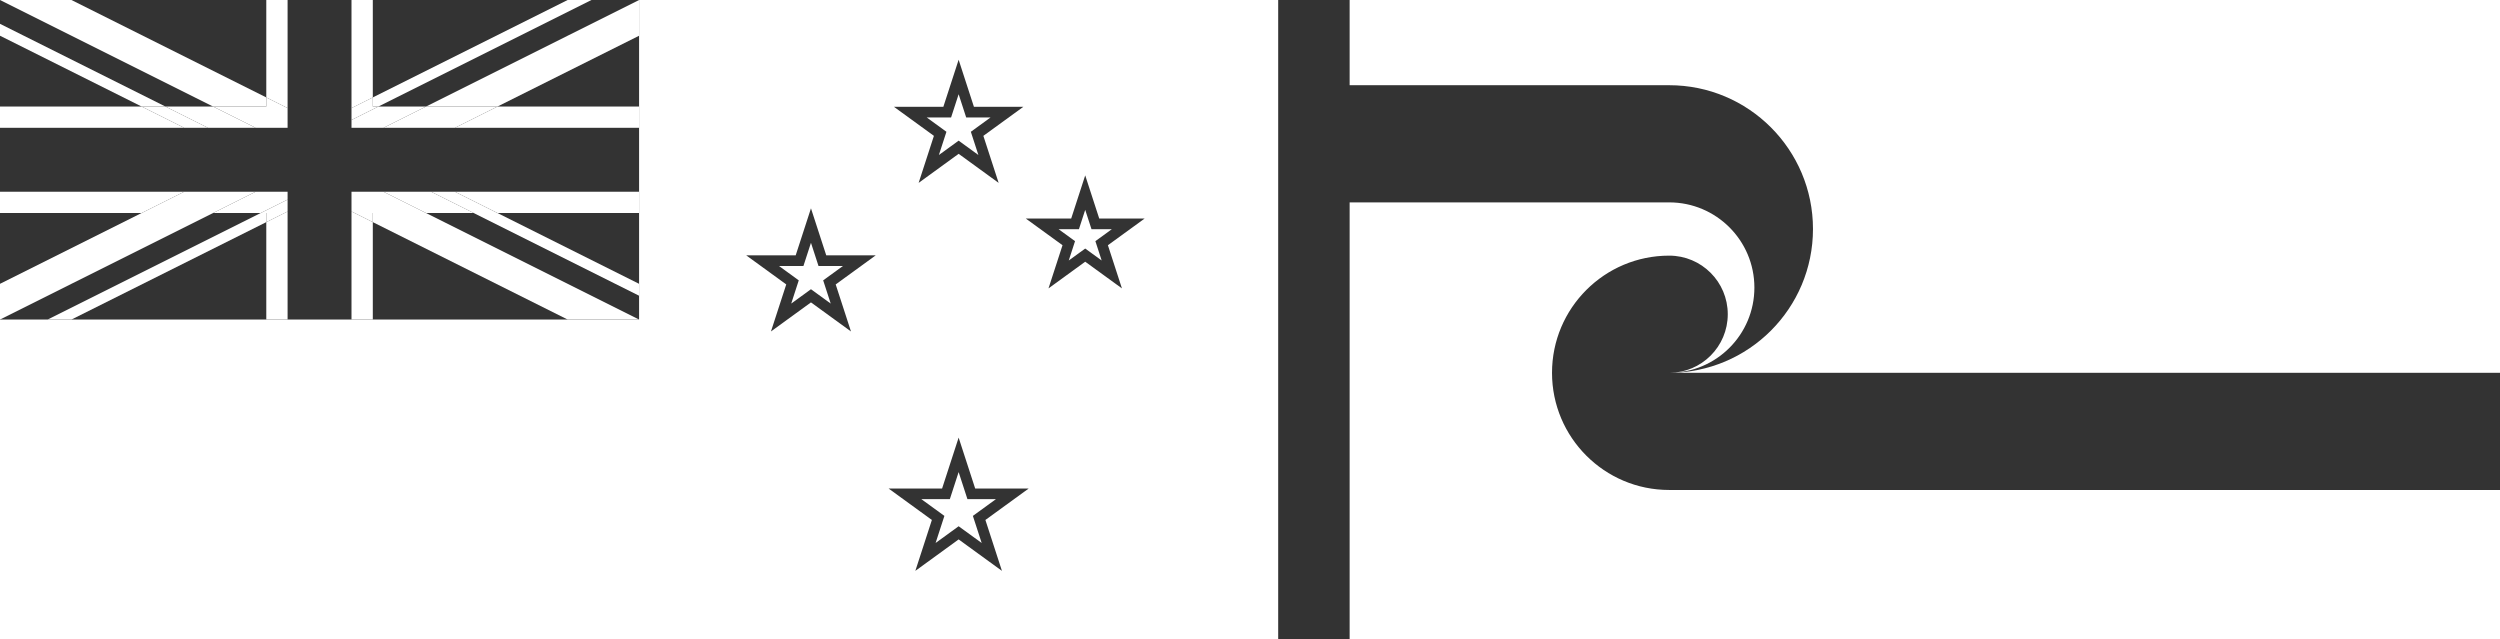
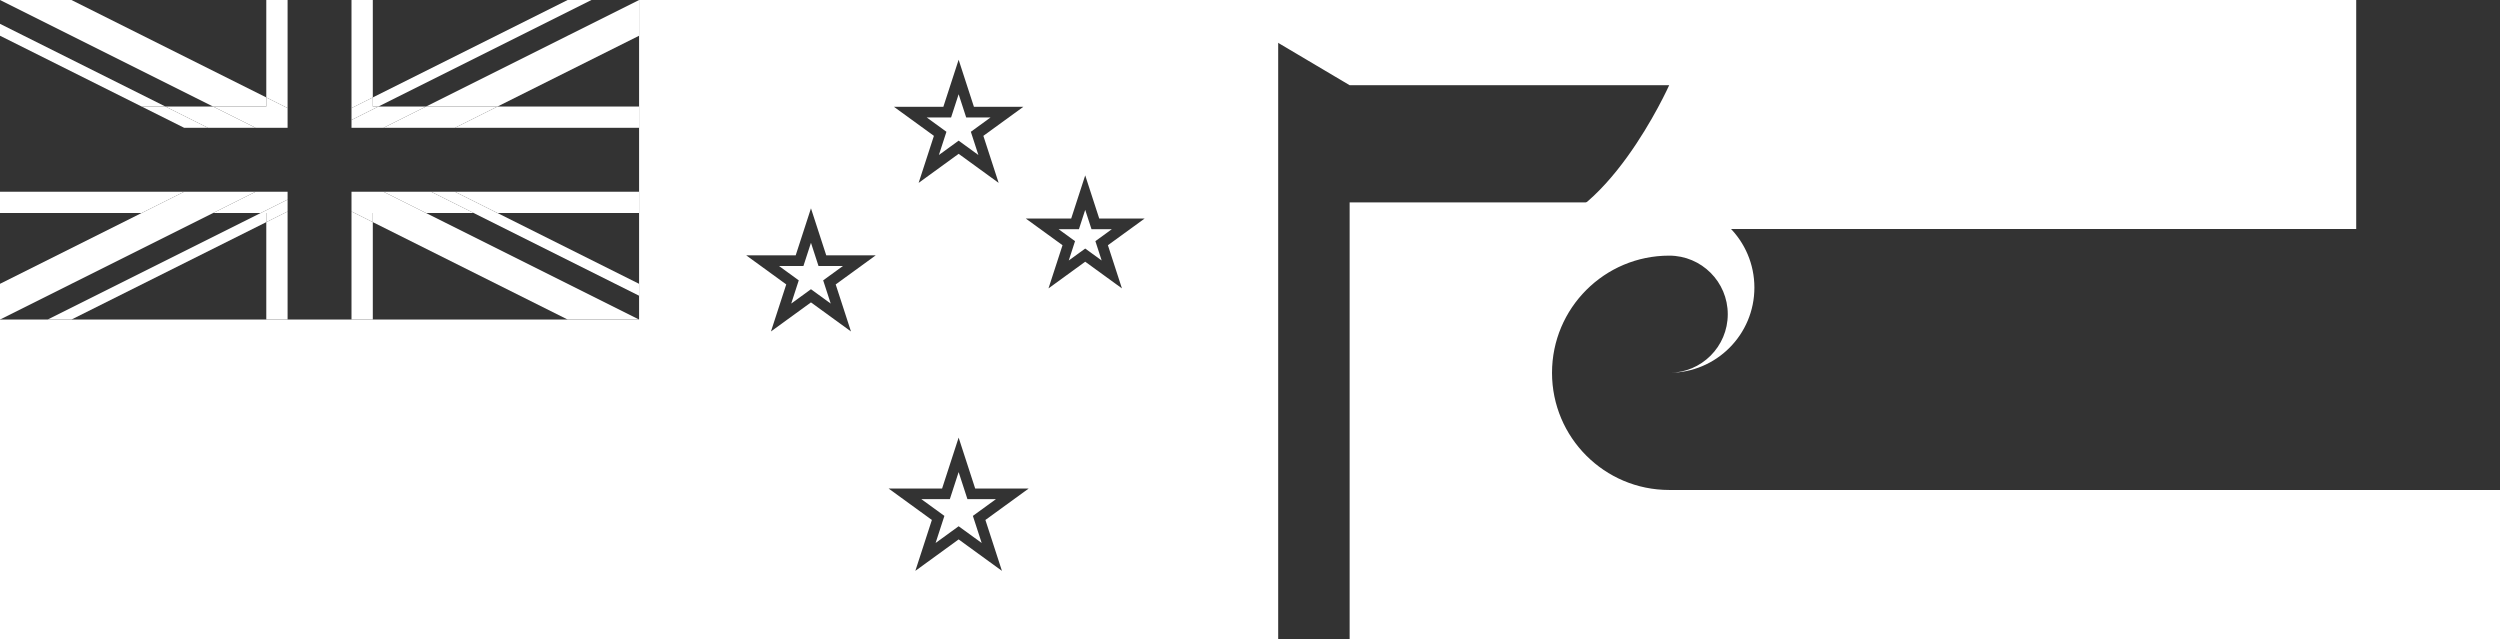
<svg xmlns="http://www.w3.org/2000/svg" id="Layer_1" data-name="Layer 1" viewBox="0 0 2347.082 600">
  <rect x="0" y="0" width="2347.082" height="600" fill="#333333" stroke="none" />
  <defs>
    <style>
      .cls-1 {
        fill: none;
      }

      .cls-2 {
        fill: #fff;
      }

      .cls-3 {
        fill: #c8102e;
      }
    </style>
  </defs>
  <polygon class="cls-1" points="532.918 0 350 0 350 91.459 532.918 0" />
  <polygon class="cls-1" points="600 0 600 0 600 0 600 0" />
-   <polygon class="cls-1" points="0 33.542 0 100 132.918 100 0 33.542" />
  <polygon class="cls-1" points="250 0 67.082 0 250 91.459 250 0" />
  <polygon class="cls-1" points="0 200 0 266.459 132.918 200 0 200" />
  <polygon class="cls-1" points="67.082 300 250 300 250 208.542 67.082 300" />
  <polygon class="cls-1" points="350 300 532.918 300 350 208.542 350 300" />
  <polygon class="cls-1" points="600 266.459 600 200 467.082 200 600 266.459" />
  <polygon class="cls-1" points="600 300 600 300 600 300 600 300" />
  <polygon class="cls-1" points="600 100 600 33.542 467.082 100 600 100" />
  <polygon class="cls-2" points="444.721 200 600 277.64 600 266.459 467.082 200 444.721 200" />
  <polygon class="cls-2" points="250 100 250 91.459 67.082 0 0 0 200 100 250 100" />
  <polygon class="cls-2" points="400 100 467.082 100 600 33.542 600 0 600 0 400 100" />
  <polygon class="cls-2" points="350 100 355.278 100 555.278 0 532.918 0 350 91.459 350 100" />
  <polygon class="cls-2" points="155.279 100 0 22.361 0 33.542 132.918 100 155.279 100" />
  <polygon class="cls-2" points="132.918 200 0 266.459 0 300 200 200 132.918 200" />
  <polygon class="cls-2" points="250 200 244.722 200 44.722 300 67.082 300 250 208.542 250 200" />
  <polygon class="cls-2" points="400 200 350 200 350 208.542 532.918 300 600 300 600 300 400 200" />
  <polygon class="cls-3" points="600 0 600 0 600 0 600 0" />
  <polygon class="cls-3" points="600 300 600 300 600 300 600 300" />
  <polygon class="cls-2" points="467.082 200 600 200 600 180 427.082 180 467.082 200" />
  <polygon class="cls-2" points="172.918 180 0 180 0 200 132.918 200 172.918 180" />
  <polygon class="cls-2" points="270 101.459 270 0 250 0 250 91.459 270 101.459" />
  <polygon class="cls-2" points="330 198.542 330 300 350 300 350 208.542 330 198.542" />
  <polygon class="cls-2" points="427.082 120 600 120 600 100 467.082 100 427.082 120" />
-   <polygon class="cls-2" points="132.918 100 0 100 0 120 172.918 120 132.918 100" />
  <polygon class="cls-2" points="350 91.459 350 0 330 0 330 101.459 350 91.459" />
  <polygon class="cls-2" points="250 208.542 250 300 270 300 270 198.542 250 208.542" />
  <polygon class="cls-2" points="155.279 100 132.918 100 172.918 120 195.279 120 155.279 100" />
  <polygon class="cls-2" points="172.918 180 132.918 200 200 200 240 180 172.918 180" />
  <polygon class="cls-2" points="330 180 330 198.542 350 208.542 350 200 400 200 360 180 330 180" />
  <polygon class="cls-2" points="270 120 270 101.459 250 91.459 250 100 200 100 240 120 270 120" />
  <polygon class="cls-2" points="427.082 120 467.082 100 400 100 360 120 427.082 120" />
  <polygon class="cls-2" points="444.721 200 467.082 200 427.082 180 404.721 180 444.721 200" />
  <polygon class="cls-2" points="355.278 100 350 100 350 91.459 330 101.459 330 112.64 355.278 100" />
  <polygon class="cls-2" points="244.722 200 250 200 250 208.542 270 198.542 270 187.361 244.722 200" />
  <polygon class="cls-2" points="270 180 240 180 200 200 244.722 200 270 187.361 270 180" />
  <polygon class="cls-2" points="404.721 180 360 180 400 200 444.721 200 404.721 180" />
  <polygon class="cls-2" points="240 120 200 100 155.279 100 195.279 120 240 120" />
  <polygon class="cls-2" points="330 120 360 120 400 100 355.278 100 330 112.64 330 120" />
  <polygon class="cls-2" points="911.459 123.724 930 110.253 907.082 110.253 900 88.457 892.918 110.253 870 110.253 888.541 123.724 881.459 145.52 900 132.049 918.541 145.52 911.459 123.724" />
  <polygon class="cls-2" points="1028.381 226.402 1043.832 215.177 1024.734 215.177 1018.832 197.013 1012.93 215.177 993.832 215.177 1009.283 226.402 1003.381 244.566 1018.832 233.34 1034.283 244.566 1028.381 226.402" />
  <polygon class="cls-2" points="772.822 263.208 791.362 249.737 768.444 249.737 761.362 227.941 754.28 249.737 731.362 249.737 749.903 263.208 742.821 285.004 761.362 271.533 779.904 285.004 772.822 263.208" />
  <polygon class="cls-2" points="913.369 484.344 935 468.628 908.262 468.628 900 443.2 900 443.199 900 443.199 900 443.199 900 443.2 891.737 468.628 865 468.628 886.631 484.344 878.369 509.773 900 494.057 921.631 509.773 913.369 484.344" />
  <path class="cls-2" d="M600,0v300H0v300h1200V0h-600ZM885.652,100.253l14.348-44.157,14.348,44.157h46.43l-37.562,27.291,14.348,44.158-37.562-27.292-37.562,27.292,14.348-44.158-37.562-27.291h46.43ZM798.924,311.185l-37.562-27.291-37.562,27.291,14.347-44.158-37.562-27.291h46.43l14.348-44.156,14.348,44.156h46.43l-37.562,27.291,14.347,44.158ZM940.653,535.953l-40.653-29.535-40.653,29.535,15.528-47.789-40.651-29.535h50.248l15.529-47.79,15.526,47.79h50.249l-40.651,29.535,15.528,47.789ZM1053.306,270.747l-34.474-25.046-34.474,25.046,13.169-40.524-34.473-25.045h42.61l13.167-40.526,13.167,40.526h42.61l-34.473,25.045,13.169,40.524Z" />
  <g>
-     <path class="cls-2" d="M1267.082,80h300c74.558,0,135,60.442,135,135s-60.442,135-135,135h780V0h-1080" />
+     <path class="cls-2" d="M1267.082,80h300s-60.442,135-135,135h780V0h-1080" />
    <path class="cls-2" d="M1267.082,190h300c44.183,0,80,35.817,80,80s-35.817,80-80,80c30.376,0,55-24.624,55-55s-24.624-55-55-55c-60.751,0-110,49.249-110,110s49.249,110,110,110h780v140h-1080" />
  </g>
</svg>